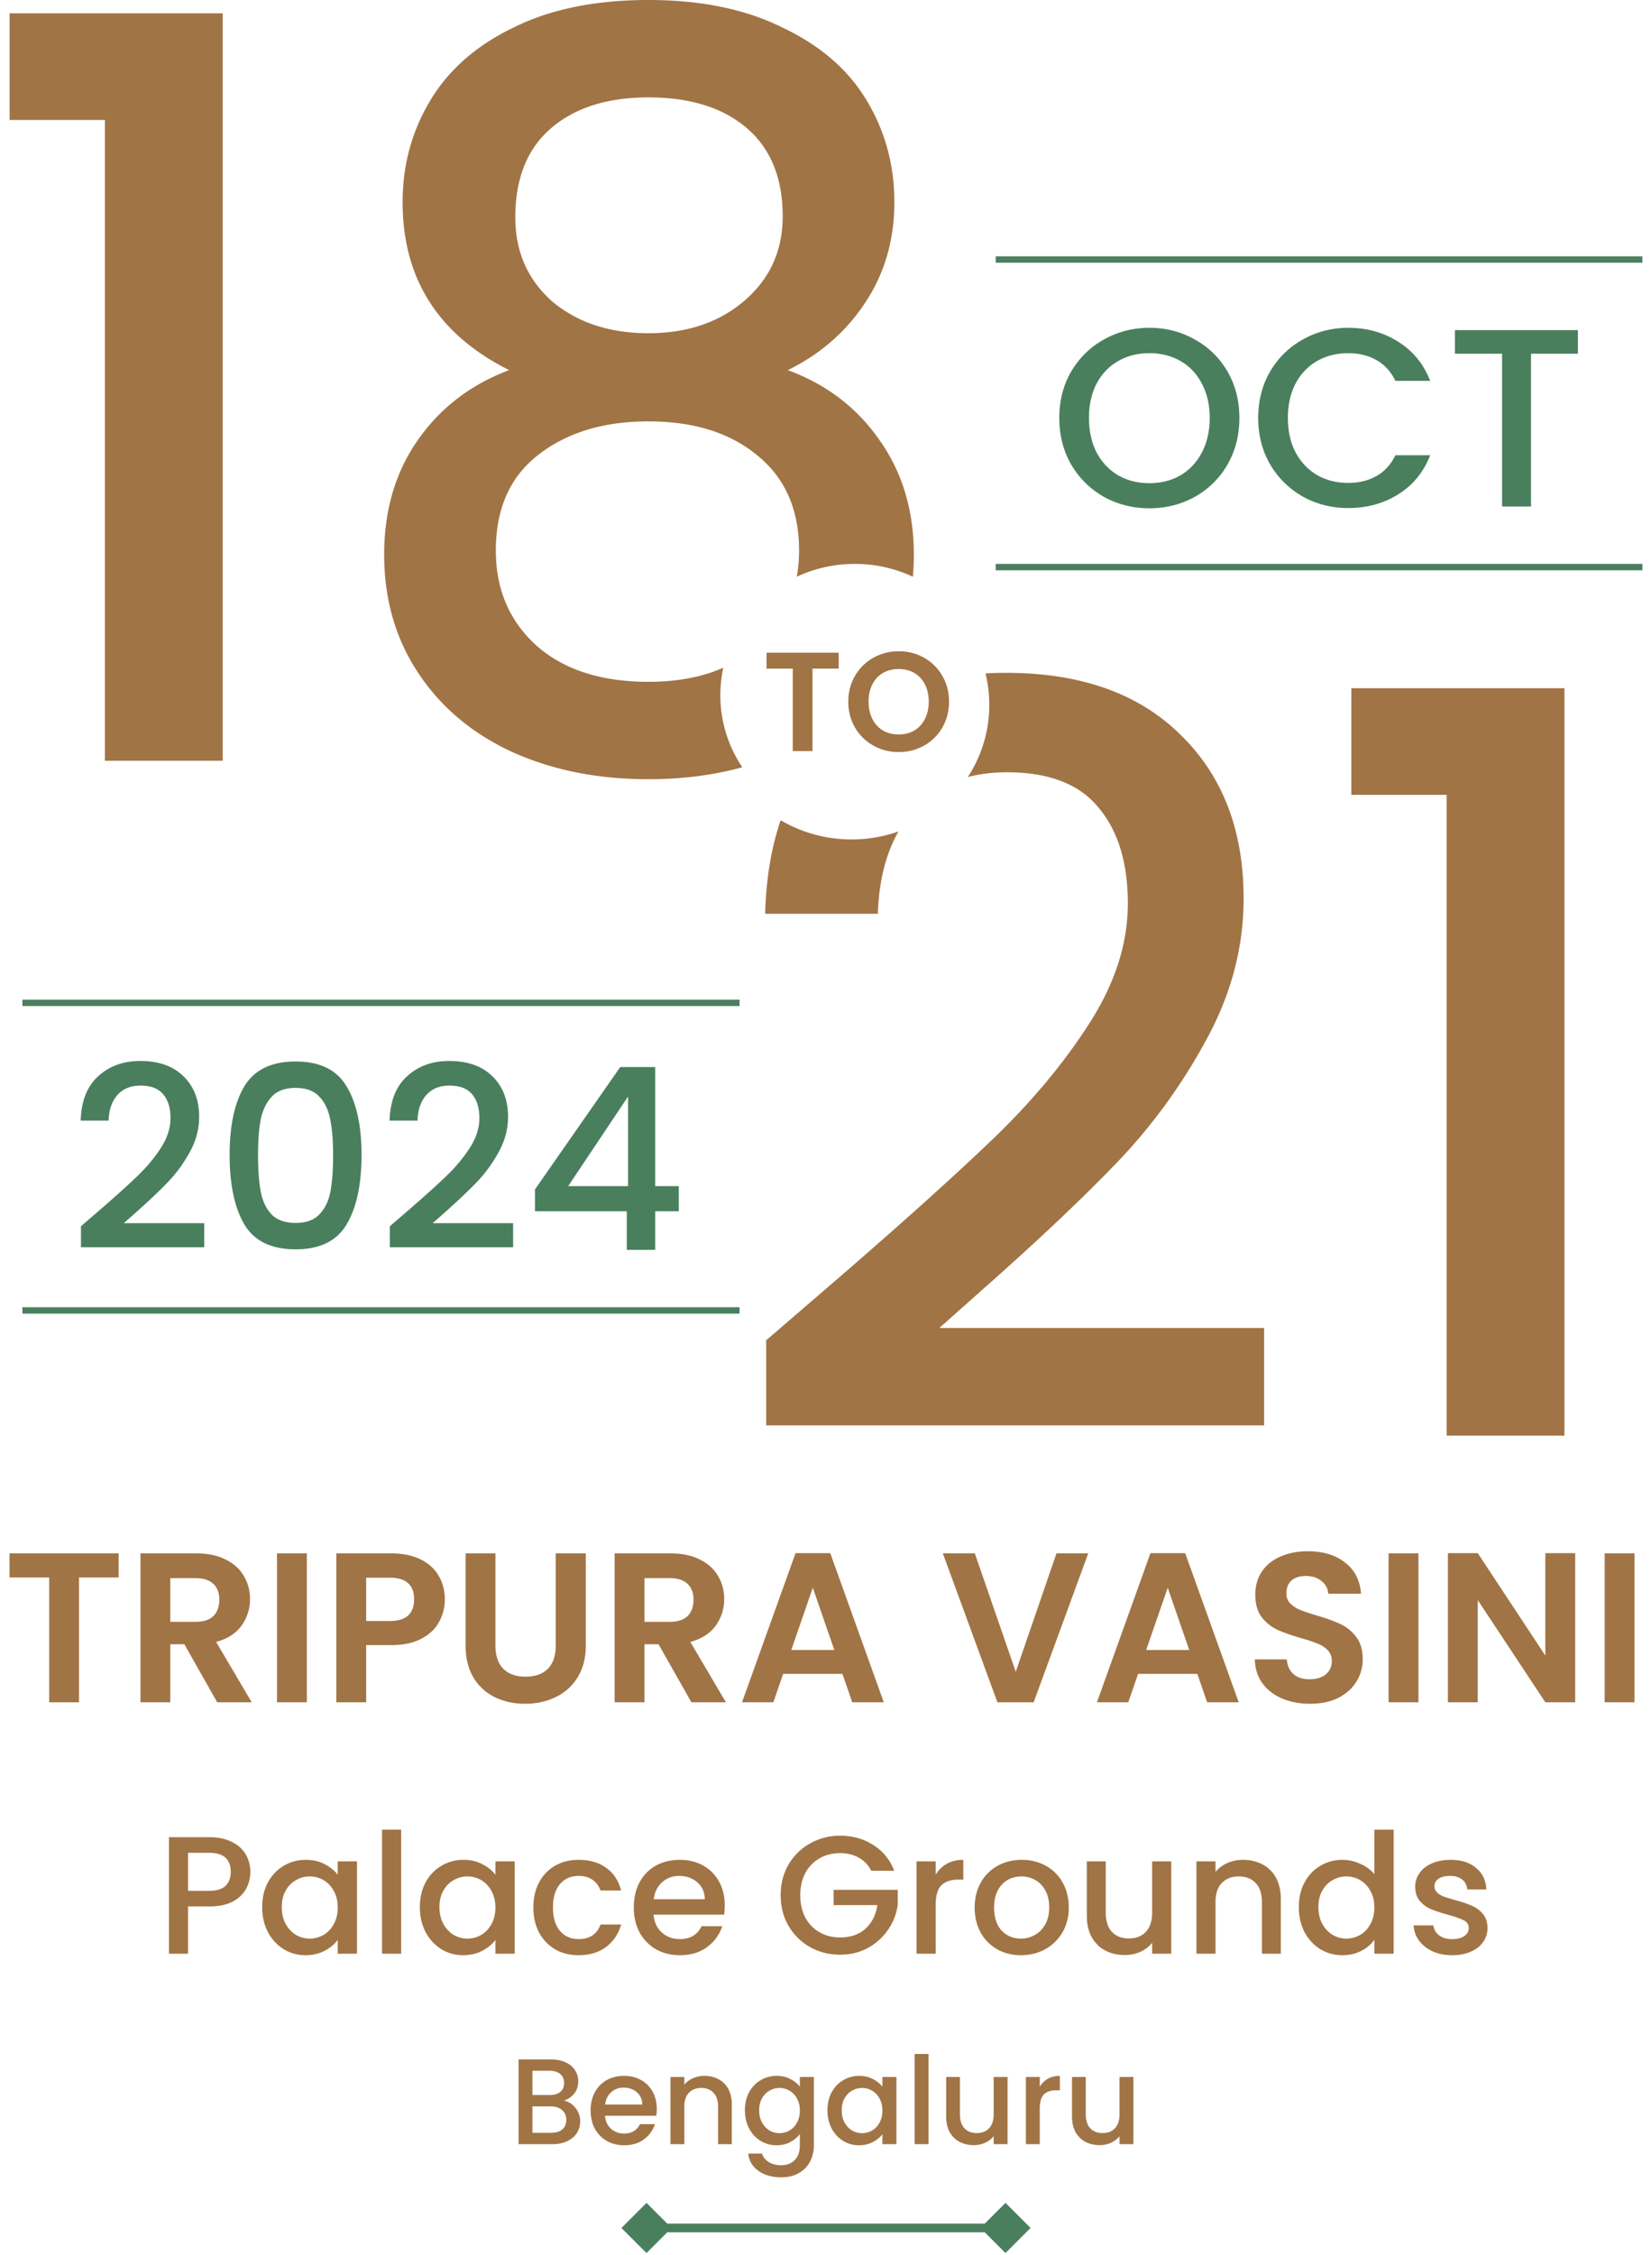
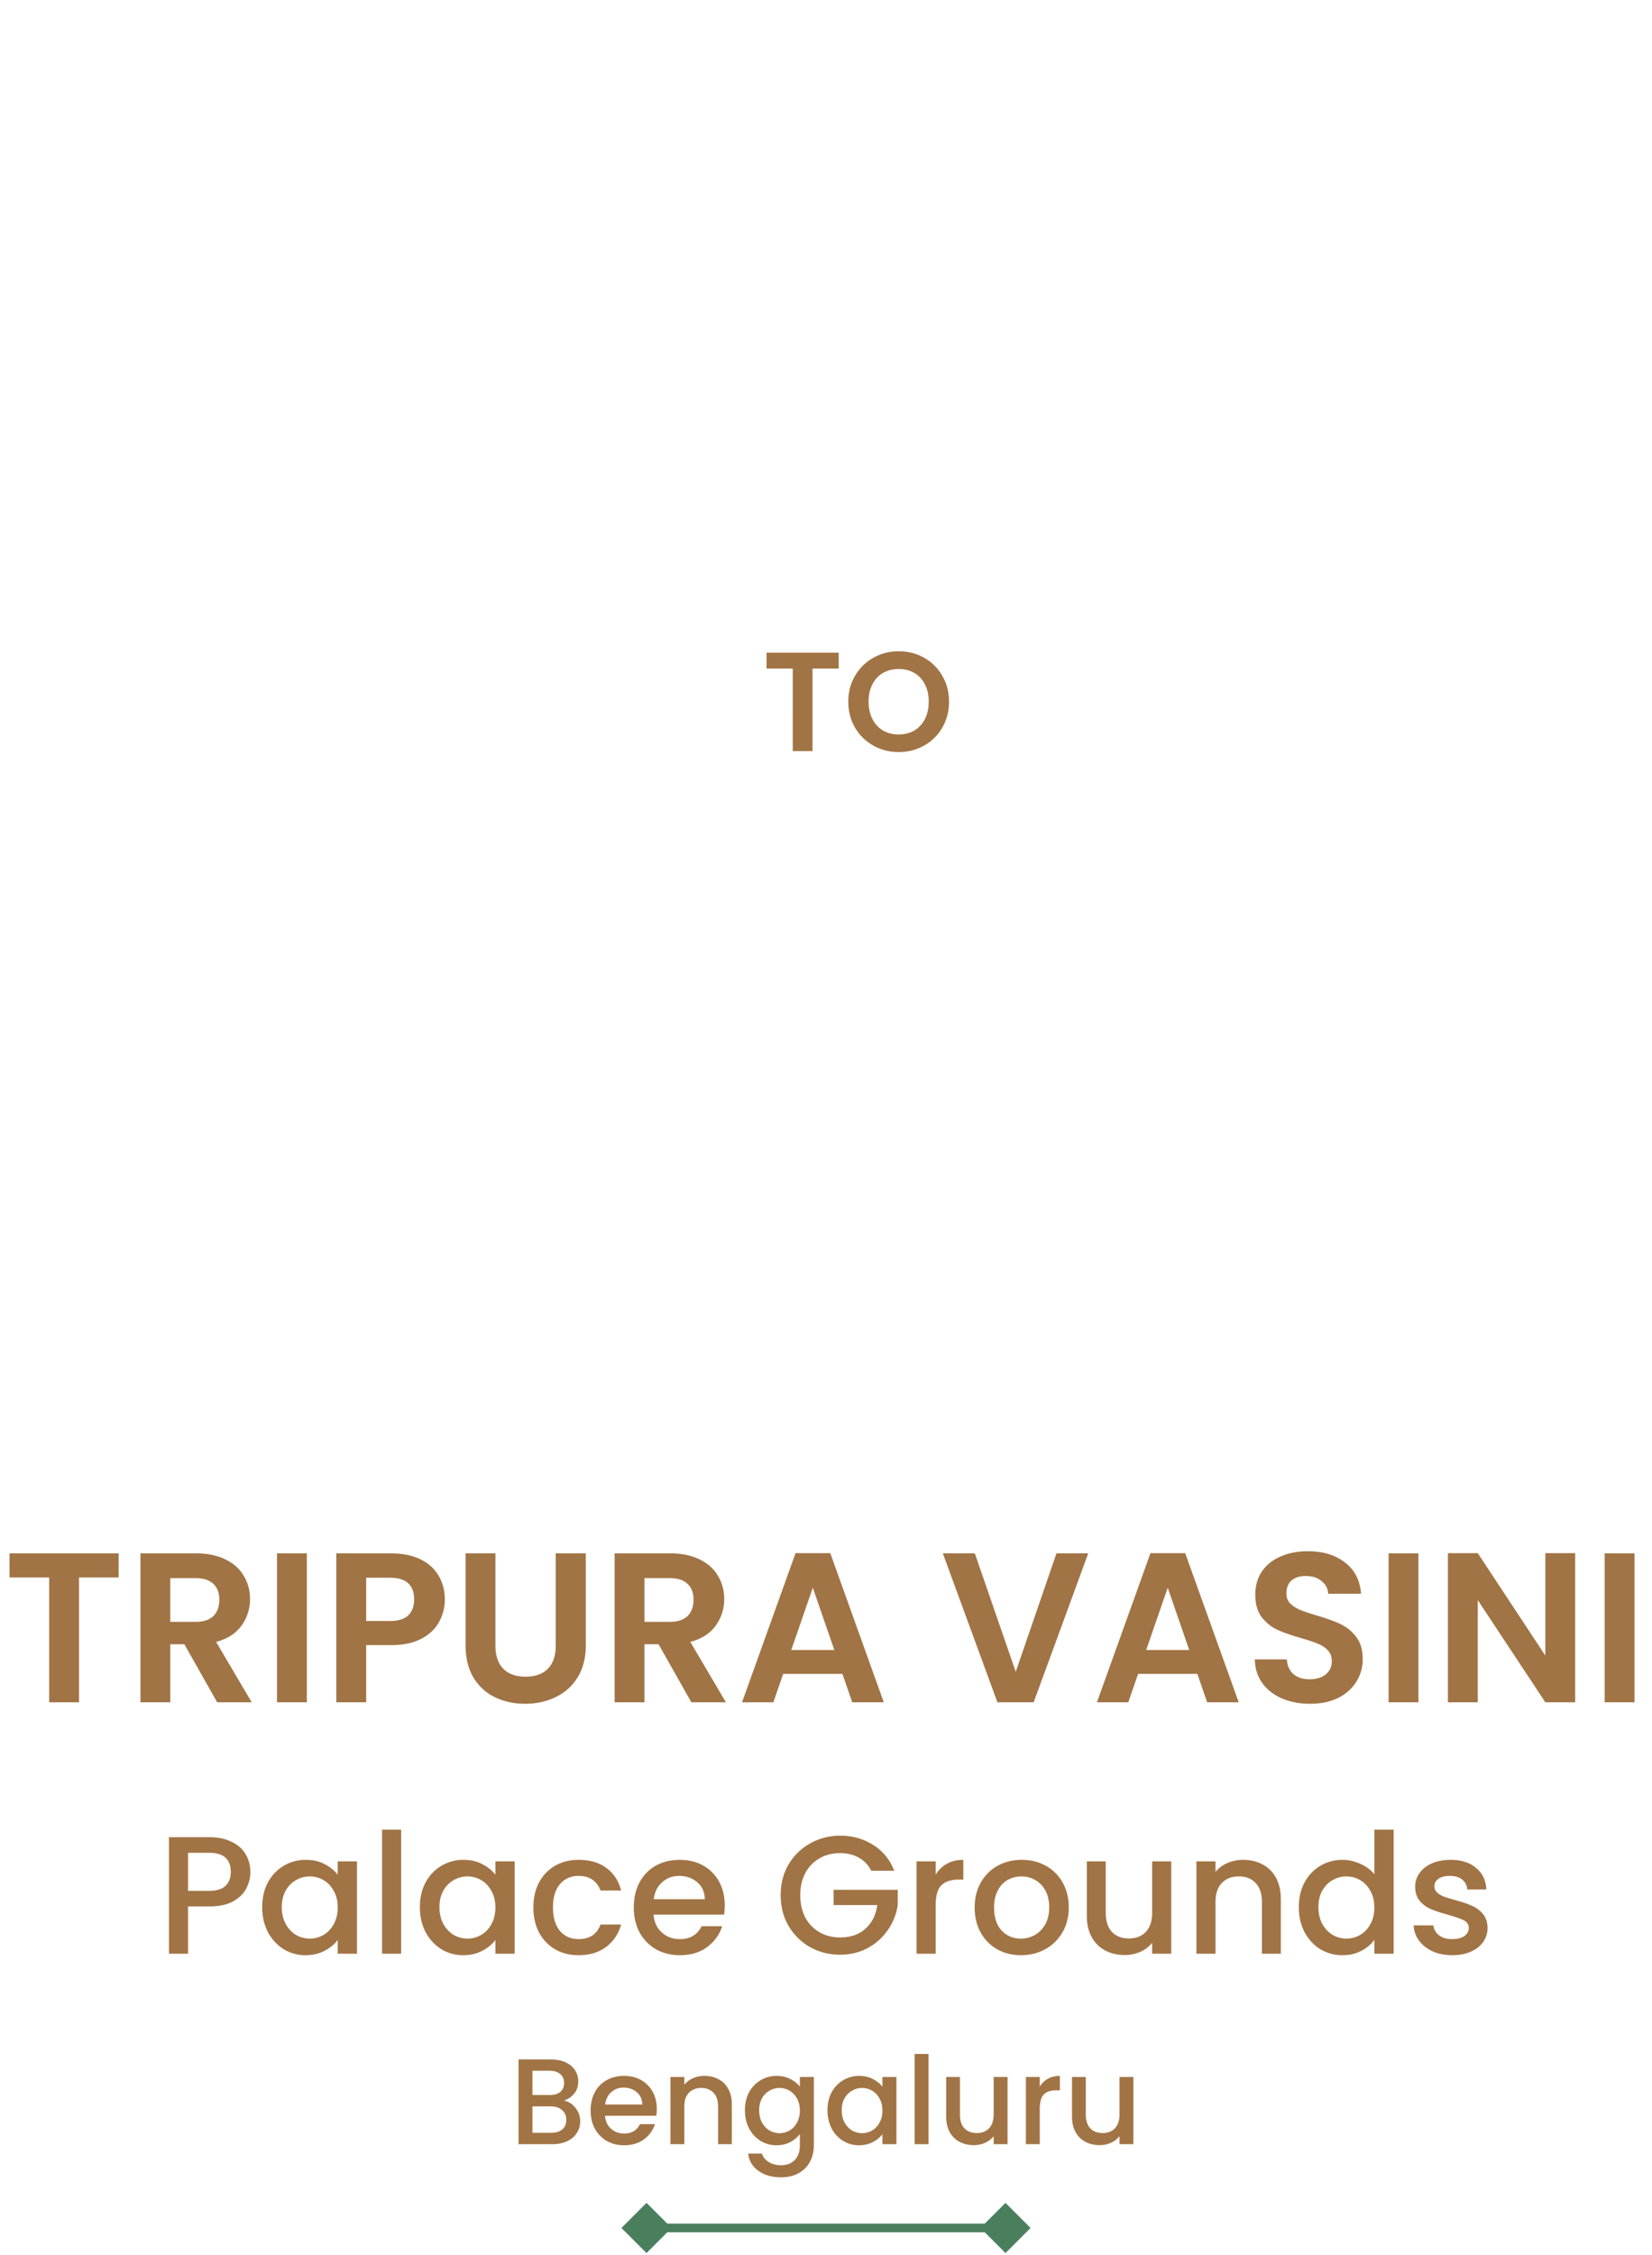
<svg xmlns="http://www.w3.org/2000/svg" width="217" height="296" viewBox="0 0 217 296" fill="none">
-   <path fill-rule="evenodd" clip-rule="evenodd" d="M127.126 101.999a17.279 17.279 0 0 0 2.822-9.478c0-1.42-.171-2.8-.495-4.123a42.742 42.742 0 0 1 2.682-.083c9.779 0 17.405 2.692 22.878 8.075 5.562 5.383 8.343 12.56 8.343 21.532 0 6.459-1.659 12.695-4.979 18.706-3.23 5.921-7.132 11.259-11.708 16.014-4.486 4.666-10.228 10.093-17.226 16.284l-6.056 5.383h42.661v12.785h-65.404v-11.17l9.69-8.344c8.612-7.446 15.386-13.547 20.321-18.302 5.024-4.845 9.196-9.869 12.515-15.073 3.32-5.203 4.979-10.407 4.979-15.61 0-5.383-1.301-9.6-3.902-12.65-2.512-3.051-6.505-4.576-11.978-4.576-1.858 0-3.572.21-5.143.63zm-9.106 7.135a18.442 18.442 0 0 1-6.156 1.05c-3.409 0-6.598-.922-9.32-2.524-1.236 3.608-1.914 7.701-2.034 12.28h14.803c.135-4.266 1.038-7.868 2.707-10.806zm59.487-18.8v13.996h12.515v84.109h15.477V90.334h-27.992zM52.885 26.511c0 10.049 4.665 17.405 13.995 22.07-5.024 1.885-9.016 4.935-11.977 9.152-2.96 4.217-4.44 9.24-4.44 15.072 0 5.832 1.48 10.99 4.44 15.476 2.96 4.486 7.043 7.94 12.247 10.363 5.293 2.422 11.304 3.633 18.033 3.633 4.418 0 8.527-.522 12.327-1.566a16.872 16.872 0 0 1-2.888-9.452c0-1.242.134-2.453.39-3.62-2.778 1.236-6.055 1.854-9.83 1.854-6.19 0-11.08-1.57-14.668-4.71-3.589-3.23-5.383-7.402-5.383-12.516 0-5.473 1.84-9.644 5.517-12.515 3.769-2.961 8.613-4.442 14.535-4.442 5.921 0 10.676 1.48 14.265 4.441 3.678 2.961 5.517 7.133 5.517 12.516 0 1.196-.101 2.34-.305 3.434a17.954 17.954 0 0 1 7.625-1.684c2.731 0 5.318.605 7.626 1.685a32.37 32.37 0 0 0 .127-2.897c0-5.742-1.481-10.72-4.441-14.938-2.961-4.306-6.998-7.401-12.112-9.285 4.217-2.064 7.581-4.98 10.093-8.748 2.602-3.858 3.903-8.299 3.903-13.323 0-4.844-1.211-9.285-3.634-13.323-2.422-4.037-6.101-7.222-11.035-9.554C97.967 1.21 92.091 0 85.182 0 78.186 0 72.264 1.211 67.42 3.634c-4.845 2.332-8.478 5.517-10.9 9.554-2.423 4.038-3.634 8.479-3.634 13.323zm45.217-9.69c3.14 2.692 4.71 6.55 4.71 11.574 0 4.486-1.66 8.165-4.98 11.036-3.319 2.87-7.535 4.306-12.65 4.306-5.113 0-9.33-1.39-12.65-4.172-3.23-2.87-4.844-6.55-4.844-11.035 0-5.114 1.57-9.017 4.71-11.708 3.14-2.692 7.402-4.037 12.785-4.037 5.472 0 9.779 1.345 12.919 4.037zM1.26 1.75v13.996h12.516v84.11h15.476V1.749H1.26z" fill="#A17445" />
-   <path d="M150.973 66.718c-2.155 0-4.143-.5-5.964-1.5a11.552 11.552 0 0 1-4.298-4.23c-1.044-1.822-1.566-3.866-1.566-6.131 0-2.266.522-4.298 1.566-6.098 1.066-1.799 2.499-3.198 4.298-4.198 1.821-1.022 3.809-1.533 5.964-1.533 2.177 0 4.165.511 5.964 1.533 1.821 1 3.254 2.4 4.298 4.198 1.044 1.8 1.566 3.832 1.566 6.098 0 2.265-.522 4.309-1.566 6.13a11.239 11.239 0 0 1-4.298 4.232c-1.799 1-3.787 1.5-5.964 1.5zm0-3.298c1.533 0 2.899-.345 4.098-1.033 1.2-.711 2.133-1.71 2.799-2.999.688-1.31 1.033-2.821 1.033-4.531 0-1.71-.345-3.21-1.033-4.498-.666-1.289-1.599-2.277-2.799-2.966-1.199-.688-2.565-1.033-4.098-1.033s-2.899.345-4.098 1.033c-1.2.689-2.144 1.677-2.832 2.966-.667 1.288-1 2.787-1 4.498 0 1.71.333 3.22 1 4.531.688 1.288 1.632 2.288 2.832 2.999 1.199.688 2.565 1.033 4.098 1.033zm14.3-8.563c0-2.266.522-4.298 1.566-6.098 1.066-1.799 2.499-3.198 4.298-4.198 1.821-1.022 3.809-1.533 5.964-1.533 2.466 0 4.653.611 6.564 1.833 1.932 1.2 3.332 2.91 4.198 5.131h-4.565c-.599-1.222-1.432-2.132-2.499-2.732-1.066-.6-2.299-.9-3.698-.9-1.533 0-2.899.345-4.098 1.033-1.2.689-2.144 1.677-2.832 2.966-.667 1.288-1 2.787-1 4.498 0 1.71.333 3.21 1 4.498.688 1.288 1.632 2.288 2.832 2.998 1.199.689 2.565 1.033 4.098 1.033 1.399 0 2.632-.3 3.698-.9 1.067-.599 1.9-1.51 2.499-2.731h4.565c-.866 2.22-2.266 3.931-4.198 5.13-1.911 1.2-4.098 1.8-6.564 1.8-2.177 0-4.165-.5-5.964-1.5a11.551 11.551 0 0 1-4.298-4.231c-1.044-1.8-1.566-3.832-1.566-6.097zm41.996-11.529v3.099h-6.164v20.058h-3.798V46.427h-6.198v-3.099h16.16zM13.033 158.888c2.132-1.844 3.809-3.354 5.03-4.532 1.245-1.199 2.277-2.443 3.1-3.731.821-1.289 1.232-2.577 1.232-3.865 0-1.333-.322-2.377-.966-3.132-.622-.756-1.61-1.133-2.965-1.133-1.311 0-2.333.422-3.066 1.266-.71.822-1.088 1.932-1.133 3.332H10.6c.067-2.532.822-4.465 2.266-5.798 1.466-1.355 3.32-2.032 5.564-2.032 2.421 0 4.31.666 5.664 1.999 1.378 1.333 2.066 3.11 2.066 5.331 0 1.599-.41 3.143-1.233 4.631a18.38 18.38 0 0 1-2.898 3.965c-1.111 1.155-2.533 2.499-4.265 4.032l-1.5 1.333h10.563v3.165H10.634v-2.765l2.399-2.066zm17.13-7.297c0-3.843.645-6.842 1.933-8.996 1.31-2.177 3.554-3.265 6.73-3.265 3.177 0 5.41 1.088 6.697 3.265 1.311 2.154 1.966 5.153 1.966 8.996 0 3.887-.655 6.93-1.965 9.129-1.289 2.177-3.521 3.266-6.698 3.266-3.176 0-5.42-1.089-6.73-3.266-1.288-2.199-1.933-5.242-1.933-9.129zm13.595 0c0-1.799-.123-3.321-.367-4.565-.222-1.244-.688-2.254-1.4-3.032-.71-.799-1.765-1.199-3.165-1.199-1.399 0-2.454.4-3.165 1.199-.71.778-1.188 1.788-1.433 3.032-.222 1.244-.333 2.766-.333 4.565 0 1.866.111 3.432.333 4.698.222 1.266.689 2.288 1.4 3.065.733.778 1.799 1.166 3.198 1.166 1.4 0 2.455-.388 3.166-1.166.733-.777 1.21-1.799 1.432-3.065.223-1.266.334-2.832.334-4.698zm9.85 7.297c2.132-1.844 3.809-3.354 5.03-4.532 1.245-1.199 2.278-2.443 3.1-3.731.821-1.289 1.232-2.577 1.232-3.865 0-1.333-.322-2.377-.966-3.132-.622-.756-1.61-1.133-2.965-1.133-1.311 0-2.333.422-3.066 1.266-.71.822-1.088 1.932-1.133 3.332h-3.665c.067-2.532.822-4.465 2.266-5.798 1.466-1.355 3.32-2.032 5.564-2.032 2.421 0 4.31.666 5.664 1.999 1.378 1.333 2.066 3.11 2.066 5.331 0 1.599-.41 3.143-1.233 4.631a18.377 18.377 0 0 1-2.898 3.965c-1.111 1.155-2.533 2.499-4.265 4.032l-1.5 1.333h10.563v3.165H51.208v-2.765l2.4-2.066zm16.664.1v-2.866l11.195-16.059h4.598v15.626h3.099v3.299h-3.099v5.064h-3.732v-5.064H70.272zm12.228-15.06-7.863 11.761H82.5v-11.761z" fill="#4A7F5E" />
-   <path stroke="#4A7F5E" stroke-width=".841" d="M130.789 34.065h84.951M2.942 131.632h94.203M130.789 74.437h84.951M2.942 172.004h94.203" />
  <g filter="url(#wpbnk8eita)">
-     <circle cx="112.705" cy="92.1" r="15.56" fill="#fff" />
-   </g>
+     </g>
  <path d="M110.168 85.67v2.091h-3.442v10.825h-2.591V87.761h-3.442v-2.09h9.475zm7.885 13.046c-1.209 0-2.319-.284-3.331-.851a6.377 6.377 0 0 1-2.405-2.35c-.592-1.012-.888-2.153-.888-3.424 0-1.258.296-2.387.888-3.386a6.336 6.336 0 0 1 2.405-2.368c1.012-.568 2.122-.852 3.331-.852 1.221 0 2.332.284 3.331.852a6.206 6.206 0 0 1 2.387 2.368c.592 1 .888 2.128.888 3.386 0 1.271-.296 2.412-.888 3.424a6.245 6.245 0 0 1-2.387 2.35c-1.012.567-2.122.85-3.331.85zm0-2.313c.777 0 1.462-.173 2.054-.518a3.678 3.678 0 0 0 1.388-1.517c.333-.654.499-1.413.499-2.276 0-.864-.166-1.617-.499-2.258-.333-.654-.796-1.154-1.388-1.499-.592-.345-1.277-.518-2.054-.518-.777 0-1.468.173-2.072.518-.592.346-1.055.845-1.388 1.499-.333.641-.5 1.394-.5 2.257 0 .864.167 1.623.5 2.277.333.653.796 1.16 1.388 1.517.604.345 1.295.518 2.072.518zM15.588 203.895v3.164H10.38v16.38H6.46v-16.38H1.25v-3.164h14.337zm12.94 19.544-4.312-7.616h-1.848v7.616h-3.92v-19.544h7.336c1.512 0 2.8.271 3.864.812 1.064.523 1.857 1.242 2.38 2.156.541.896.812 1.904.812 3.024a5.88 5.88 0 0 1-1.12 3.5c-.747 1.027-1.858 1.736-3.332 2.128l4.676 7.924h-4.536zm-6.16-10.556h3.276c1.064 0 1.857-.252 2.38-.756.522-.522.784-1.241.784-2.156 0-.896-.262-1.586-.784-2.072-.523-.504-1.316-.756-2.38-.756h-3.276v5.74zm17.937-8.988v19.544h-3.92v-19.544h3.92zm18.125 6.048a5.994 5.994 0 0 1-.756 2.94c-.485.915-1.26 1.652-2.324 2.212-1.045.56-2.37.84-3.976.84h-3.276v7.504h-3.92v-19.544h7.196c1.512 0 2.8.262 3.864.784 1.064.523 1.857 1.242 2.38 2.156.541.915.812 1.951.812 3.108zm-7.224 2.828c1.083 0 1.885-.242 2.408-.728.523-.504.784-1.204.784-2.1 0-1.904-1.064-2.856-3.192-2.856h-3.108v5.684h3.108zm13.871-8.876v12.096c0 1.326.346 2.343 1.036 3.052.69.691 1.662 1.036 2.912 1.036 1.27 0 2.25-.345 2.94-1.036.69-.709 1.036-1.726 1.036-3.052v-12.096h3.948v12.068c0 1.662-.364 3.071-1.092 4.228a6.751 6.751 0 0 1-2.884 2.576c-1.194.579-2.53.868-4.004.868-1.456 0-2.781-.289-3.976-.868a6.646 6.646 0 0 1-2.8-2.576c-.69-1.157-1.036-2.566-1.036-4.228v-12.068h3.92zm25.74 19.544-4.312-7.616h-1.848v7.616h-3.92v-19.544h7.336c1.512 0 2.8.271 3.864.812 1.064.523 1.857 1.242 2.38 2.156.541.896.812 1.904.812 3.024a5.88 5.88 0 0 1-1.12 3.5c-.747 1.027-1.858 1.736-3.332 2.128l4.676 7.924h-4.536zm-6.16-10.556h3.276c1.064 0 1.857-.252 2.38-.756.522-.522.784-1.241.784-2.156 0-.896-.262-1.586-.784-2.072-.523-.504-1.316-.756-2.38-.756h-3.276v5.74zm26.001 6.832h-7.784l-1.288 3.724H97.47l7.028-19.572h4.564l7.028 19.572h-4.144l-1.288-3.724zm-1.064-3.136-2.828-8.176-2.828 8.176h5.656zm33.351-12.684-7.168 19.544h-4.76l-7.168-19.544h4.2l5.376 15.54 5.348-15.54h4.172zm14.334 15.82h-7.784l-1.288 3.724h-4.116l7.028-19.572h4.564l7.028 19.572h-4.144l-1.288-3.724zm-1.064-3.136-2.828-8.176-2.828 8.176h5.656zm15.871 7.056c-1.362 0-2.594-.233-3.696-.7-1.082-.466-1.941-1.138-2.576-2.016-.634-.877-.961-1.913-.98-3.108h4.2c.056.803.336 1.438.84 1.904.523.467 1.232.7 2.128.7.915 0 1.634-.214 2.156-.644.523-.448.784-1.026.784-1.736 0-.578-.177-1.054-.532-1.428a3.564 3.564 0 0 0-1.344-.868c-.522-.224-1.25-.466-2.184-.728-1.269-.373-2.305-.737-3.108-1.092a5.76 5.76 0 0 1-2.044-1.652c-.56-.746-.84-1.736-.84-2.968 0-1.157.29-2.165.868-3.024.579-.858 1.391-1.512 2.436-1.96 1.046-.466 2.24-.7 3.584-.7 2.016 0 3.65.495 4.9 1.484 1.27.971 1.97 2.334 2.1 4.088h-4.312c-.037-.672-.326-1.222-.868-1.652-.522-.448-1.222-.672-2.1-.672-.765 0-1.381.196-1.848.588-.448.392-.672.962-.672 1.708 0 .523.168.962.504 1.316.355.336.784.616 1.288.84a29.19 29.19 0 0 0 2.184.728c1.27.374 2.306.747 3.108 1.12a5.587 5.587 0 0 1 2.072 1.68c.579.747.868 1.727.868 2.94 0 1.046-.27 2.016-.812 2.912-.541.896-1.334 1.615-2.38 2.156-1.045.523-2.286.784-3.724.784zm14.235-19.74v19.544h-3.92v-19.544h3.92zm20.589 19.544h-3.92l-8.876-13.412v13.412h-3.92v-19.572h3.92l8.876 13.44v-13.44h3.92v19.572zm7.794-19.544v19.544h-3.92v-19.544h3.92zM32.885 245.703c0 .778-.183 1.511-.55 2.2-.367.69-.953 1.254-1.76 1.694-.807.426-1.84.638-3.102.638h-2.772v6.204h-2.508v-15.29h5.28c1.173 0 2.163.206 2.97.616.821.396 1.43.939 1.826 1.628.41.69.616 1.46.616 2.31zm-5.412 2.486c.953 0 1.665-.212 2.134-.638.47-.44.704-1.056.704-1.848 0-1.672-.946-2.508-2.838-2.508h-2.772v4.994h2.772zm6.968 2.134c0-1.217.25-2.295.748-3.234.513-.938 1.203-1.664 2.068-2.178a5.539 5.539 0 0 1 2.904-.792c.953 0 1.782.191 2.486.572.719.367 1.29.829 1.716 1.386v-1.76h2.53v12.122h-2.53v-1.804c-.425.572-1.005 1.049-1.738 1.43-.733.382-1.57.572-2.508.572a5.385 5.385 0 0 1-2.86-.792c-.865-.542-1.555-1.29-2.068-2.244-.499-.968-.748-2.06-.748-3.278zm9.922.044c0-.836-.176-1.562-.528-2.178-.337-.616-.785-1.085-1.342-1.408a3.547 3.547 0 0 0-1.804-.484c-.645 0-1.247.162-1.804.484-.557.308-1.012.77-1.364 1.386-.337.602-.506 1.32-.506 2.156 0 .836.169 1.57.506 2.2.352.631.807 1.115 1.364 1.452a3.615 3.615 0 0 0 1.804.484c.645 0 1.247-.161 1.804-.484.557-.322 1.005-.792 1.342-1.408.352-.63.528-1.364.528-2.2zm8.332-10.208v16.28h-2.508v-16.28h2.508zm2.457 10.164c0-1.217.25-2.295.748-3.234.513-.938 1.203-1.664 2.068-2.178a5.539 5.539 0 0 1 2.904-.792c.953 0 1.782.191 2.486.572.719.367 1.29.829 1.716 1.386v-1.76h2.53v12.122h-2.53v-1.804c-.425.572-1.005 1.049-1.738 1.43-.733.382-1.57.572-2.508.572a5.386 5.386 0 0 1-2.86-.792c-.865-.542-1.555-1.29-2.068-2.244-.499-.968-.748-2.06-.748-3.278zm9.922.044c0-.836-.176-1.562-.528-2.178-.337-.616-.785-1.085-1.342-1.408a3.546 3.546 0 0 0-1.804-.484c-.645 0-1.247.162-1.804.484-.557.308-1.012.77-1.364 1.386-.337.602-.506 1.32-.506 2.156 0 .836.169 1.57.506 2.2.352.631.807 1.115 1.364 1.452a3.615 3.615 0 0 0 1.804.484c.645 0 1.247-.161 1.804-.484.557-.322 1.005-.792 1.342-1.408.352-.63.528-1.364.528-2.2zm4.988 0c0-1.246.25-2.339.748-3.278.513-.953 1.217-1.686 2.112-2.2.895-.513 1.921-.77 3.08-.77 1.467 0 2.677.352 3.63 1.056.968.69 1.62 1.68 1.958 2.97h-2.706c-.22-.601-.572-1.07-1.056-1.408-.484-.337-1.093-.506-1.826-.506-1.027 0-1.848.367-2.464 1.1-.601.719-.902 1.731-.902 3.036 0 1.306.3 2.325.902 3.058.616.734 1.437 1.1 2.464 1.1 1.452 0 2.413-.638 2.882-1.914h2.706c-.352 1.232-1.012 2.215-1.98 2.948-.968.719-2.17 1.078-3.608 1.078-1.159 0-2.185-.256-3.08-.77a5.644 5.644 0 0 1-2.112-2.2c-.499-.953-.748-2.053-.748-3.3zm25.138-.286c0 .455-.03.866-.088 1.232H85.85c.073.968.432 1.746 1.078 2.332.645.587 1.437.88 2.376.88 1.349 0 2.302-.564 2.86-1.694h2.706c-.367 1.115-1.035 2.032-2.002 2.75-.954.704-2.142 1.056-3.564 1.056-1.16 0-2.2-.256-3.124-.77a5.752 5.752 0 0 1-2.157-2.2c-.513-.953-.77-2.053-.77-3.3 0-1.246.25-2.339.748-3.278a5.418 5.418 0 0 1 2.134-2.2c.924-.513 1.98-.77 3.168-.77 1.145 0 2.164.25 3.059.748a5.272 5.272 0 0 1 2.09 2.112c.498.895.748 1.929.748 3.102zm-2.618-.792c-.015-.924-.345-1.664-.99-2.222-.646-.557-1.445-.836-2.398-.836-.866 0-1.606.279-2.222.836-.616.543-.983 1.284-1.1 2.222h6.71zm21.866-3.74c-.396-.762-.946-1.334-1.65-1.716-.704-.396-1.518-.594-2.442-.594-1.012 0-1.914.228-2.706.682a4.857 4.857 0 0 0-1.87 1.936c-.44.836-.66 1.804-.66 2.904 0 1.1.22 2.076.66 2.926a4.85 4.85 0 0 0 1.87 1.936c.792.455 1.694.682 2.706.682 1.364 0 2.472-.381 3.322-1.144.851-.762 1.372-1.796 1.562-3.102h-5.742v-2.002h8.426v1.958a7.441 7.441 0 0 1-1.276 3.278 7.484 7.484 0 0 1-2.662 2.398c-1.085.587-2.295.88-3.63.88-1.437 0-2.75-.33-3.938-.99a7.623 7.623 0 0 1-2.838-2.794c-.689-1.188-1.034-2.53-1.034-4.026s.345-2.838 1.034-4.026a7.462 7.462 0 0 1 2.838-2.772 7.923 7.923 0 0 1 3.938-1.012c1.628 0 3.073.404 4.334 1.21 1.276.792 2.2 1.922 2.772 3.388h-3.014zm8.458.528a3.889 3.889 0 0 1 1.452-1.43c.616-.352 1.342-.528 2.178-.528v2.596h-.638c-.983 0-1.731.25-2.244.748-.499.499-.748 1.364-.748 2.596v6.38h-2.508v-12.122h2.508v1.76zm11.193 10.56c-1.144 0-2.178-.256-3.102-.77a5.706 5.706 0 0 1-2.178-2.2c-.528-.953-.792-2.053-.792-3.3 0-1.232.272-2.324.814-3.278a5.635 5.635 0 0 1 2.222-2.2c.939-.513 1.988-.77 3.146-.77 1.159 0 2.208.257 3.146.77a5.623 5.623 0 0 1 2.222 2.2c.543.954.814 2.046.814 3.278 0 1.232-.278 2.325-.836 3.278a5.84 5.84 0 0 1-2.288 2.222c-.953.514-2.009.77-3.168.77zm0-2.178c.646 0 1.247-.154 1.804-.462.572-.308 1.034-.77 1.386-1.386.352-.616.528-1.364.528-2.244 0-.88-.168-1.62-.506-2.222-.337-.616-.784-1.078-1.342-1.386a3.667 3.667 0 0 0-1.804-.462c-.645 0-1.246.154-1.804.462-.542.308-.975.77-1.298 1.386-.322.602-.484 1.342-.484 2.222 0 1.306.33 2.318.99 3.036.675.704 1.518 1.056 2.53 1.056zm19.75-10.142v12.122h-2.508v-1.43c-.396.499-.917.895-1.562 1.188a4.95 4.95 0 0 1-2.024.418c-.954 0-1.812-.198-2.574-.594-.748-.396-1.342-.982-1.782-1.76-.426-.777-.638-1.716-.638-2.816v-7.128h2.486v6.754c0 1.086.271 1.922.814 2.508.542.572 1.283.858 2.222.858.938 0 1.679-.286 2.222-.858.557-.586.836-1.422.836-2.508v-6.754h2.508zm9.425-.198c.953 0 1.804.198 2.552.594a4.218 4.218 0 0 1 1.782 1.76c.425.778.638 1.716.638 2.816v7.15h-2.486v-6.776c0-1.085-.272-1.914-.814-2.486-.543-.586-1.284-.88-2.222-.88-.939 0-1.687.294-2.244.88-.543.572-.814 1.401-.814 2.486v6.776h-2.508v-12.122h2.508v1.386c.41-.498.931-.887 1.562-1.166a5.115 5.115 0 0 1 2.046-.418zm7.335 6.204c0-1.217.249-2.295.748-3.234.513-.938 1.203-1.664 2.068-2.178.88-.528 1.855-.792 2.926-.792.792 0 1.569.176 2.332.528.777.338 1.393.792 1.848 1.364v-5.852h2.53v16.28h-2.53v-1.826c-.411.587-.983 1.071-1.716 1.452-.719.382-1.547.572-2.486.572a5.539 5.539 0 0 1-2.904-.792c-.865-.542-1.555-1.29-2.068-2.244-.499-.968-.748-2.06-.748-3.278zm9.922.044c0-.836-.176-1.562-.528-2.178-.337-.616-.785-1.085-1.342-1.408a3.546 3.546 0 0 0-1.804-.484c-.645 0-1.247.162-1.804.484-.557.308-1.012.77-1.364 1.386-.337.602-.506 1.32-.506 2.156 0 .836.169 1.57.506 2.2.352.631.807 1.115 1.364 1.452a3.614 3.614 0 0 0 1.804.484c.645 0 1.247-.161 1.804-.484.557-.322 1.005-.792 1.342-1.408.352-.63.528-1.364.528-2.2zm10.224 6.27c-.953 0-1.811-.168-2.574-.506-.748-.352-1.342-.821-1.782-1.408a3.557 3.557 0 0 1-.704-2.002h2.596c.044.514.286.946.726 1.298.455.338 1.019.506 1.694.506.704 0 1.247-.132 1.628-.396.396-.278.594-.63.594-1.056 0-.454-.22-.792-.66-1.012-.425-.22-1.107-.462-2.046-.726-.909-.249-1.65-.491-2.222-.726a3.979 3.979 0 0 1-1.496-1.078c-.411-.484-.616-1.122-.616-1.914 0-.645.191-1.232.572-1.76.381-.542.924-.968 1.628-1.276.719-.308 1.54-.462 2.464-.462 1.379 0 2.486.352 3.322 1.056.851.69 1.305 1.636 1.364 2.838h-2.508c-.044-.542-.264-.975-.66-1.298-.396-.322-.931-.484-1.606-.484-.66 0-1.166.125-1.518.374-.352.25-.528.58-.528.99 0 .323.117.594.352.814.235.22.521.396.858.528.337.118.836.272 1.496.462.88.235 1.599.477 2.156.726a3.912 3.912 0 0 1 1.474 1.056c.411.47.623 1.093.638 1.87 0 .69-.191 1.306-.572 1.848-.381.543-.924.968-1.628 1.276-.689.308-1.503.462-2.442.462zM74.066 275.727c.597.107 1.104.422 1.52.944.416.523.624 1.115.624 1.776 0 .566-.15 1.078-.448 1.536-.288.448-.71.806-1.264 1.072-.555.256-1.2.384-1.936.384h-4.448v-11.12h4.24c.757 0 1.408.128 1.952.384s.955.603 1.232 1.04c.277.427.416.907.416 1.44 0 .64-.17 1.174-.512 1.6-.341.427-.8.742-1.376.944zm-4.128-.736h2.256c.597 0 1.061-.133 1.392-.4.341-.277.512-.672.512-1.184 0-.501-.17-.89-.512-1.168-.33-.288-.795-.432-1.392-.432h-2.256v3.184zm2.464 4.96c.619 0 1.104-.149 1.456-.448.352-.298.528-.714.528-1.248 0-.544-.187-.976-.56-1.296-.373-.32-.87-.48-1.488-.48h-2.4v3.472h2.464zm13.87-3.136c0 .331-.021.63-.064.896h-6.736c.053.704.315 1.27.784 1.696.47.427 1.046.64 1.728.64.982 0 1.675-.41 2.08-1.232h1.968a3.994 3.994 0 0 1-1.456 2c-.693.512-1.557.768-2.592.768-.843 0-1.6-.186-2.272-.56a4.183 4.183 0 0 1-1.568-1.6c-.373-.693-.56-1.493-.56-2.4 0-.906.181-1.701.544-2.384a3.942 3.942 0 0 1 1.552-1.6c.672-.373 1.44-.56 2.304-.56.832 0 1.574.182 2.224.544.65.363 1.157.875 1.52 1.536.363.651.544 1.403.544 2.256zm-1.904-.576c-.01-.672-.25-1.21-.72-1.616-.47-.405-1.05-.608-1.744-.608-.63 0-1.168.203-1.616.608-.448.395-.715.934-.8 1.616h4.88zm8.147-3.76c.694 0 1.312.144 1.856.432.555.288.987.715 1.296 1.28.31.566.464 1.248.464 2.048v5.2h-1.808v-4.928c0-.789-.197-1.392-.592-1.808-.394-.426-.933-.64-1.616-.64-.682 0-1.227.214-1.632.64-.395.416-.592 1.019-.592 1.808v4.928h-1.824v-8.816h1.824v1.008a3.043 3.043 0 0 1 1.136-.848c.47-.202.966-.304 1.488-.304zm9.495 0c.682 0 1.285.139 1.808.416.533.267.949.603 1.248 1.008v-1.28h1.84v8.96c0 .811-.171 1.531-.512 2.16a3.677 3.677 0 0 1-1.488 1.504c-.64.363-1.408.544-2.304.544-1.195 0-2.187-.282-2.976-.848-.79-.554-1.238-1.312-1.344-2.272h1.808c.138.459.432.827.88 1.104.458.288 1.002.432 1.632.432.736 0 1.328-.224 1.776-.672.458-.448.688-1.098.688-1.952v-1.472c-.31.416-.731.768-1.264 1.056-.523.278-1.12.416-1.792.416a4.03 4.03 0 0 1-2.112-.576 4.265 4.265 0 0 1-1.504-1.632c-.363-.704-.544-1.498-.544-2.384 0-.885.181-1.669.544-2.352a4.072 4.072 0 0 1 1.504-1.584 4.03 4.03 0 0 1 2.112-.576zm3.056 4.544c0-.608-.128-1.136-.384-1.584a2.593 2.593 0 0 0-.976-1.024 2.584 2.584 0 0 0-1.312-.352c-.47 0-.907.118-1.312.352-.406.224-.736.56-.992 1.008-.246.438-.368.96-.368 1.568 0 .608.123 1.142.368 1.6.256.459.586.811.992 1.056a2.627 2.627 0 0 0 2.624 0c.405-.234.73-.576.976-1.024.256-.458.384-.992.384-1.6zm3.628-.032c0-.885.181-1.669.544-2.352a4.065 4.065 0 0 1 3.616-2.16c.693 0 1.296.139 1.808.416.522.267.938.603 1.248 1.008v-1.28h1.84v8.816h-1.84v-1.312c-.31.416-.731.763-1.264 1.04-.534.278-1.142.416-1.824.416a3.914 3.914 0 0 1-2.08-.576 4.258 4.258 0 0 1-1.504-1.632c-.363-.704-.544-1.498-.544-2.384zm7.216.032c0-.608-.128-1.136-.384-1.584a2.593 2.593 0 0 0-.976-1.024 2.584 2.584 0 0 0-1.312-.352c-.47 0-.907.118-1.312.352-.406.224-.736.56-.992 1.008-.246.438-.368.96-.368 1.568 0 .608.122 1.142.368 1.6.256.459.586.811.992 1.056a2.627 2.627 0 0 0 2.624 0c.405-.234.73-.576.976-1.024.256-.458.384-.992.384-1.6zm6.059-7.424v11.84h-1.824v-11.84h1.824zm10.379 3.024v8.816h-1.824v-1.04a3.006 3.006 0 0 1-1.136.864 3.596 3.596 0 0 1-1.472.304c-.693 0-1.317-.144-1.872-.432a3.18 3.18 0 0 1-1.296-1.28c-.309-.565-.464-1.248-.464-2.048v-5.184h1.808v4.912c0 .79.197 1.398.592 1.824.395.416.933.624 1.616.624s1.221-.208 1.616-.624c.405-.426.608-1.034.608-1.824v-4.912h1.824zm4.231 1.28a2.817 2.817 0 0 1 1.056-1.04c.448-.256.976-.384 1.584-.384v1.888h-.464c-.715 0-1.259.182-1.632.544-.363.363-.544.992-.544 1.888v4.64h-1.824v-8.816h1.824v1.28zm12.3-1.28v8.816h-1.824v-1.04a2.998 2.998 0 0 1-1.136.864 3.592 3.592 0 0 1-1.472.304c-.693 0-1.317-.144-1.872-.432a3.18 3.18 0 0 1-1.296-1.28c-.309-.565-.464-1.248-.464-2.048v-5.184h1.808v4.912c0 .79.198 1.398.592 1.824.395.416.934.624 1.616.624.683 0 1.222-.208 1.616-.624.406-.426.608-1.034.608-1.824v-4.912h1.824z" fill="#A17445" />
  <path d="m81.63 292.439 3.293 3.294 3.293-3.294-3.293-3.293-3.294 3.293zm53.741 0-3.293-3.293-3.294 3.293 3.294 3.294 3.293-3.294zm-50.449.571h47.156v-1.141H84.922v1.141z" fill="#4A7F5E" />
  <defs>
    <filter id="wpbnk8eita" x="97.145" y="74.437" width="31.121" height="33.223" filterUnits="userSpaceOnUse" color-interpolation-filters="sRGB">
      <feGaussianBlur stdDeviation="1.051" />
    </filter>
  </defs>
</svg>